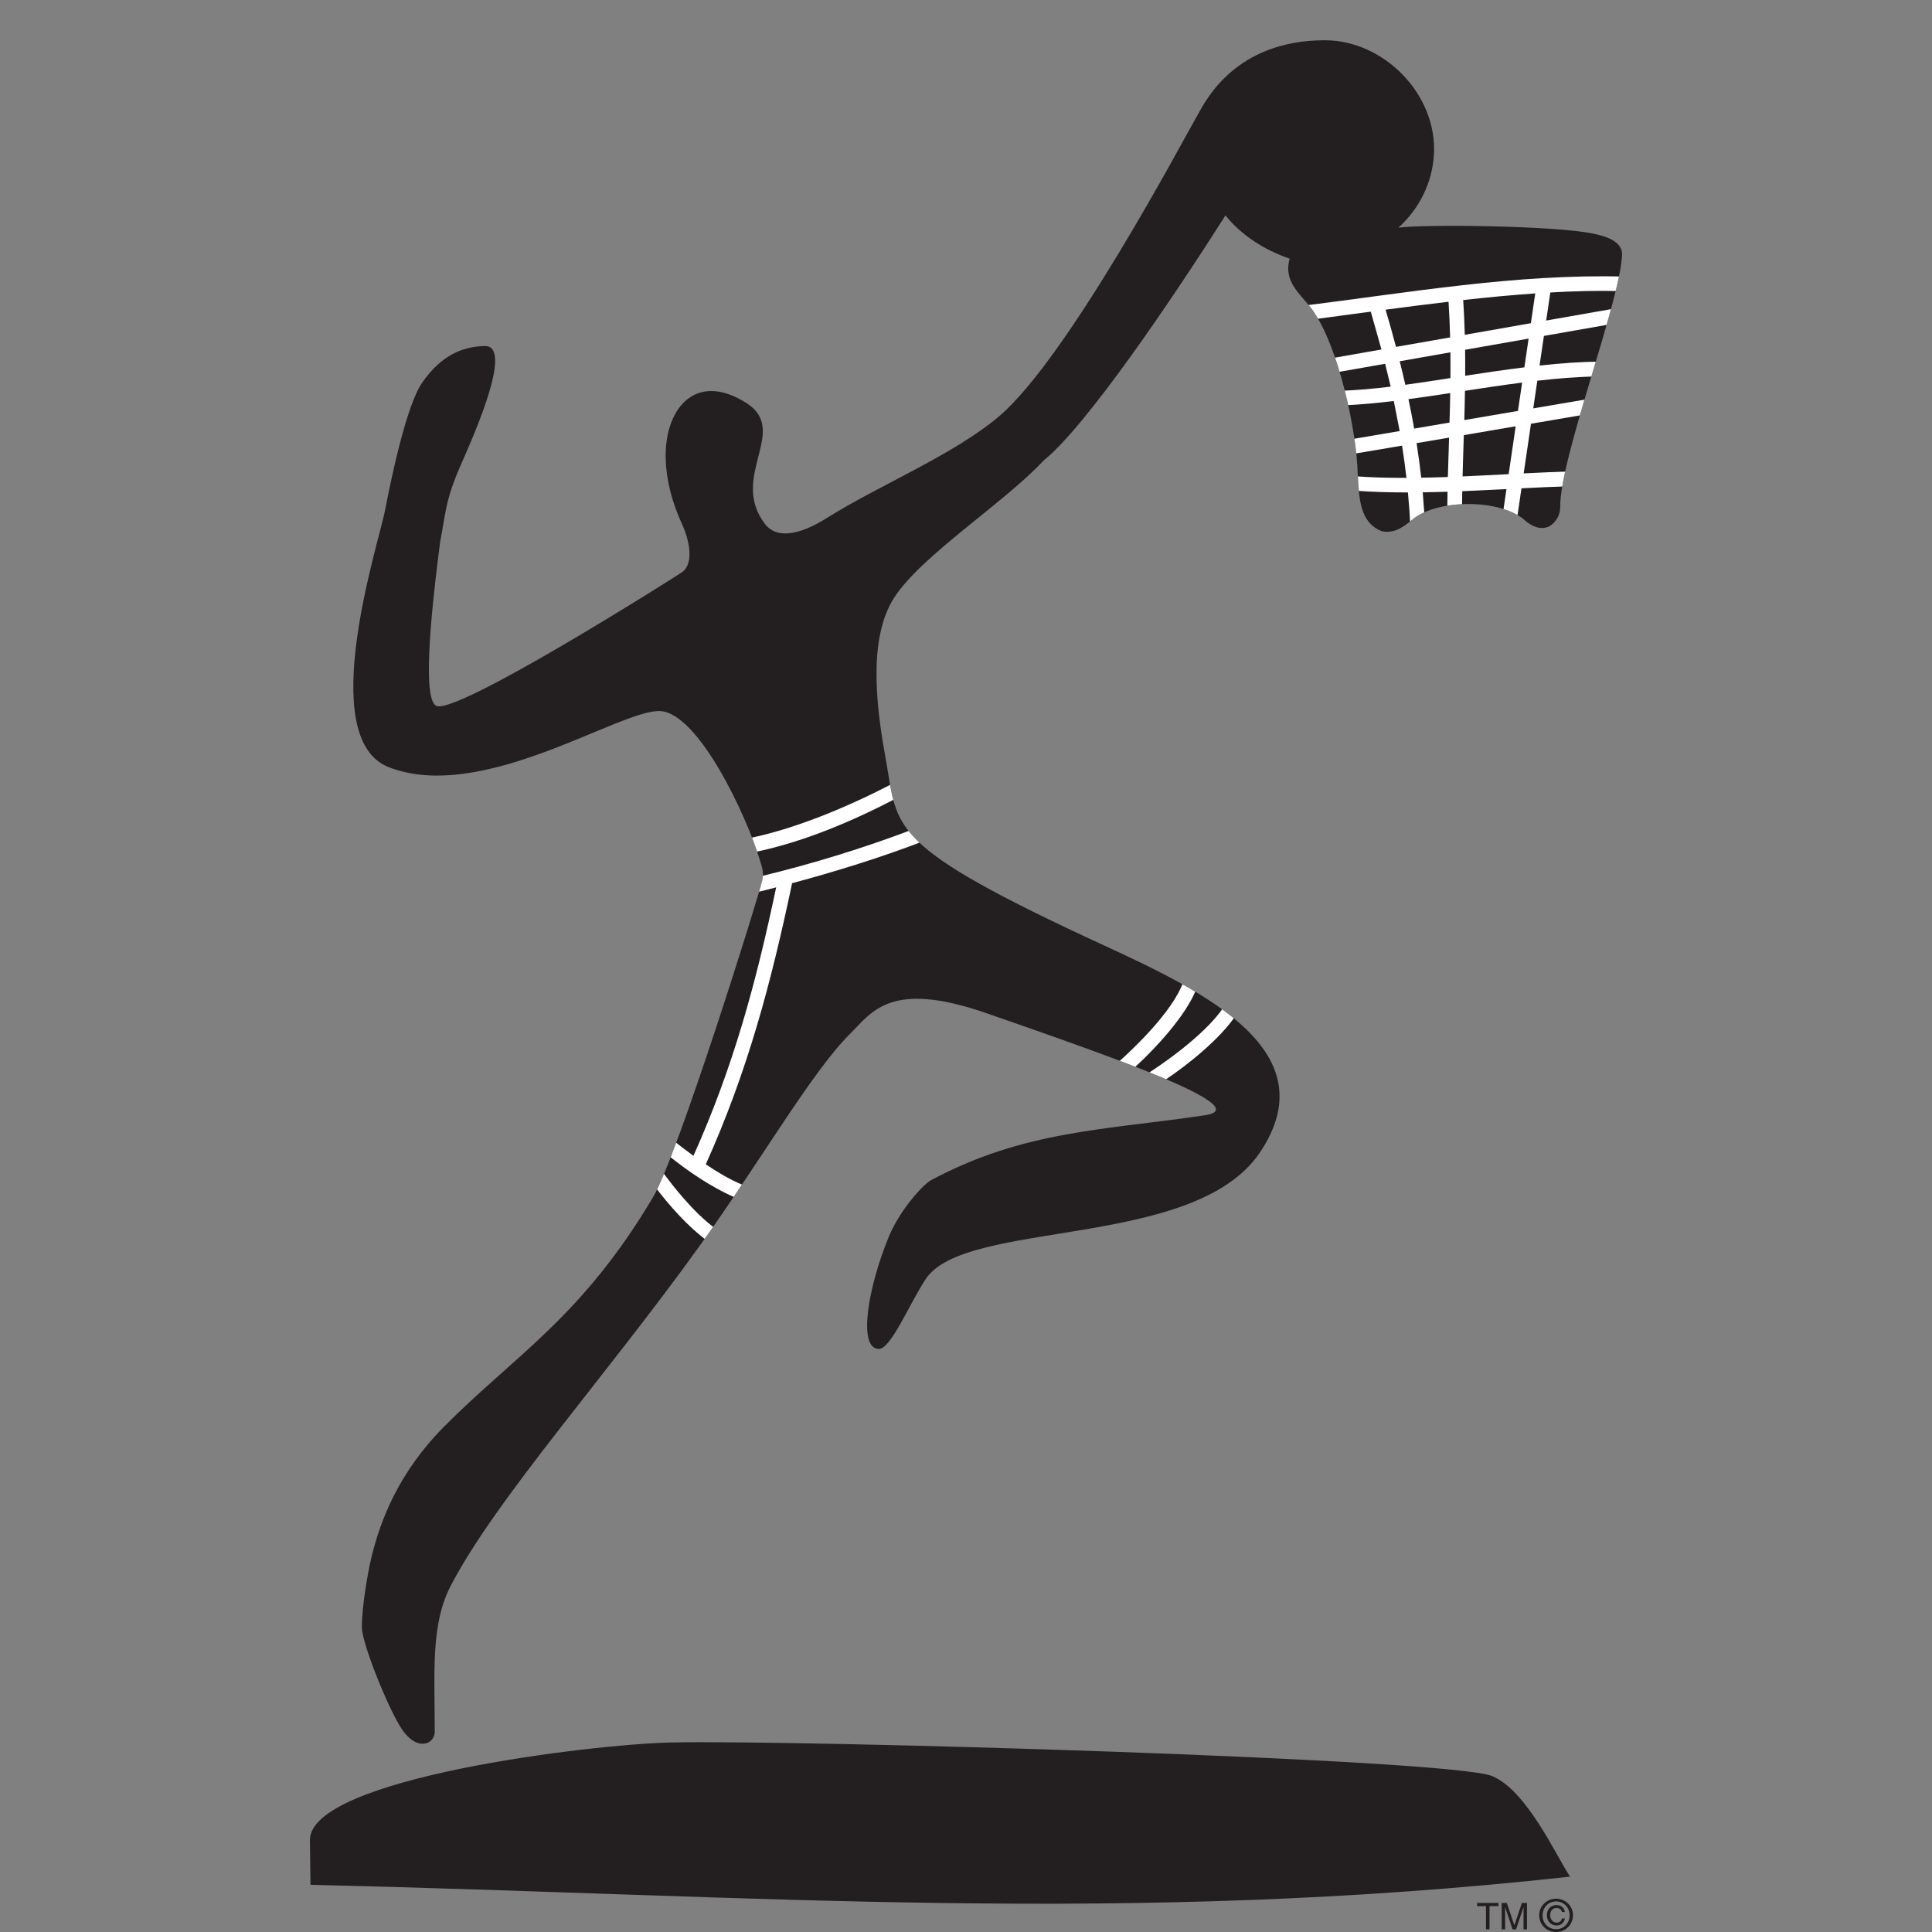
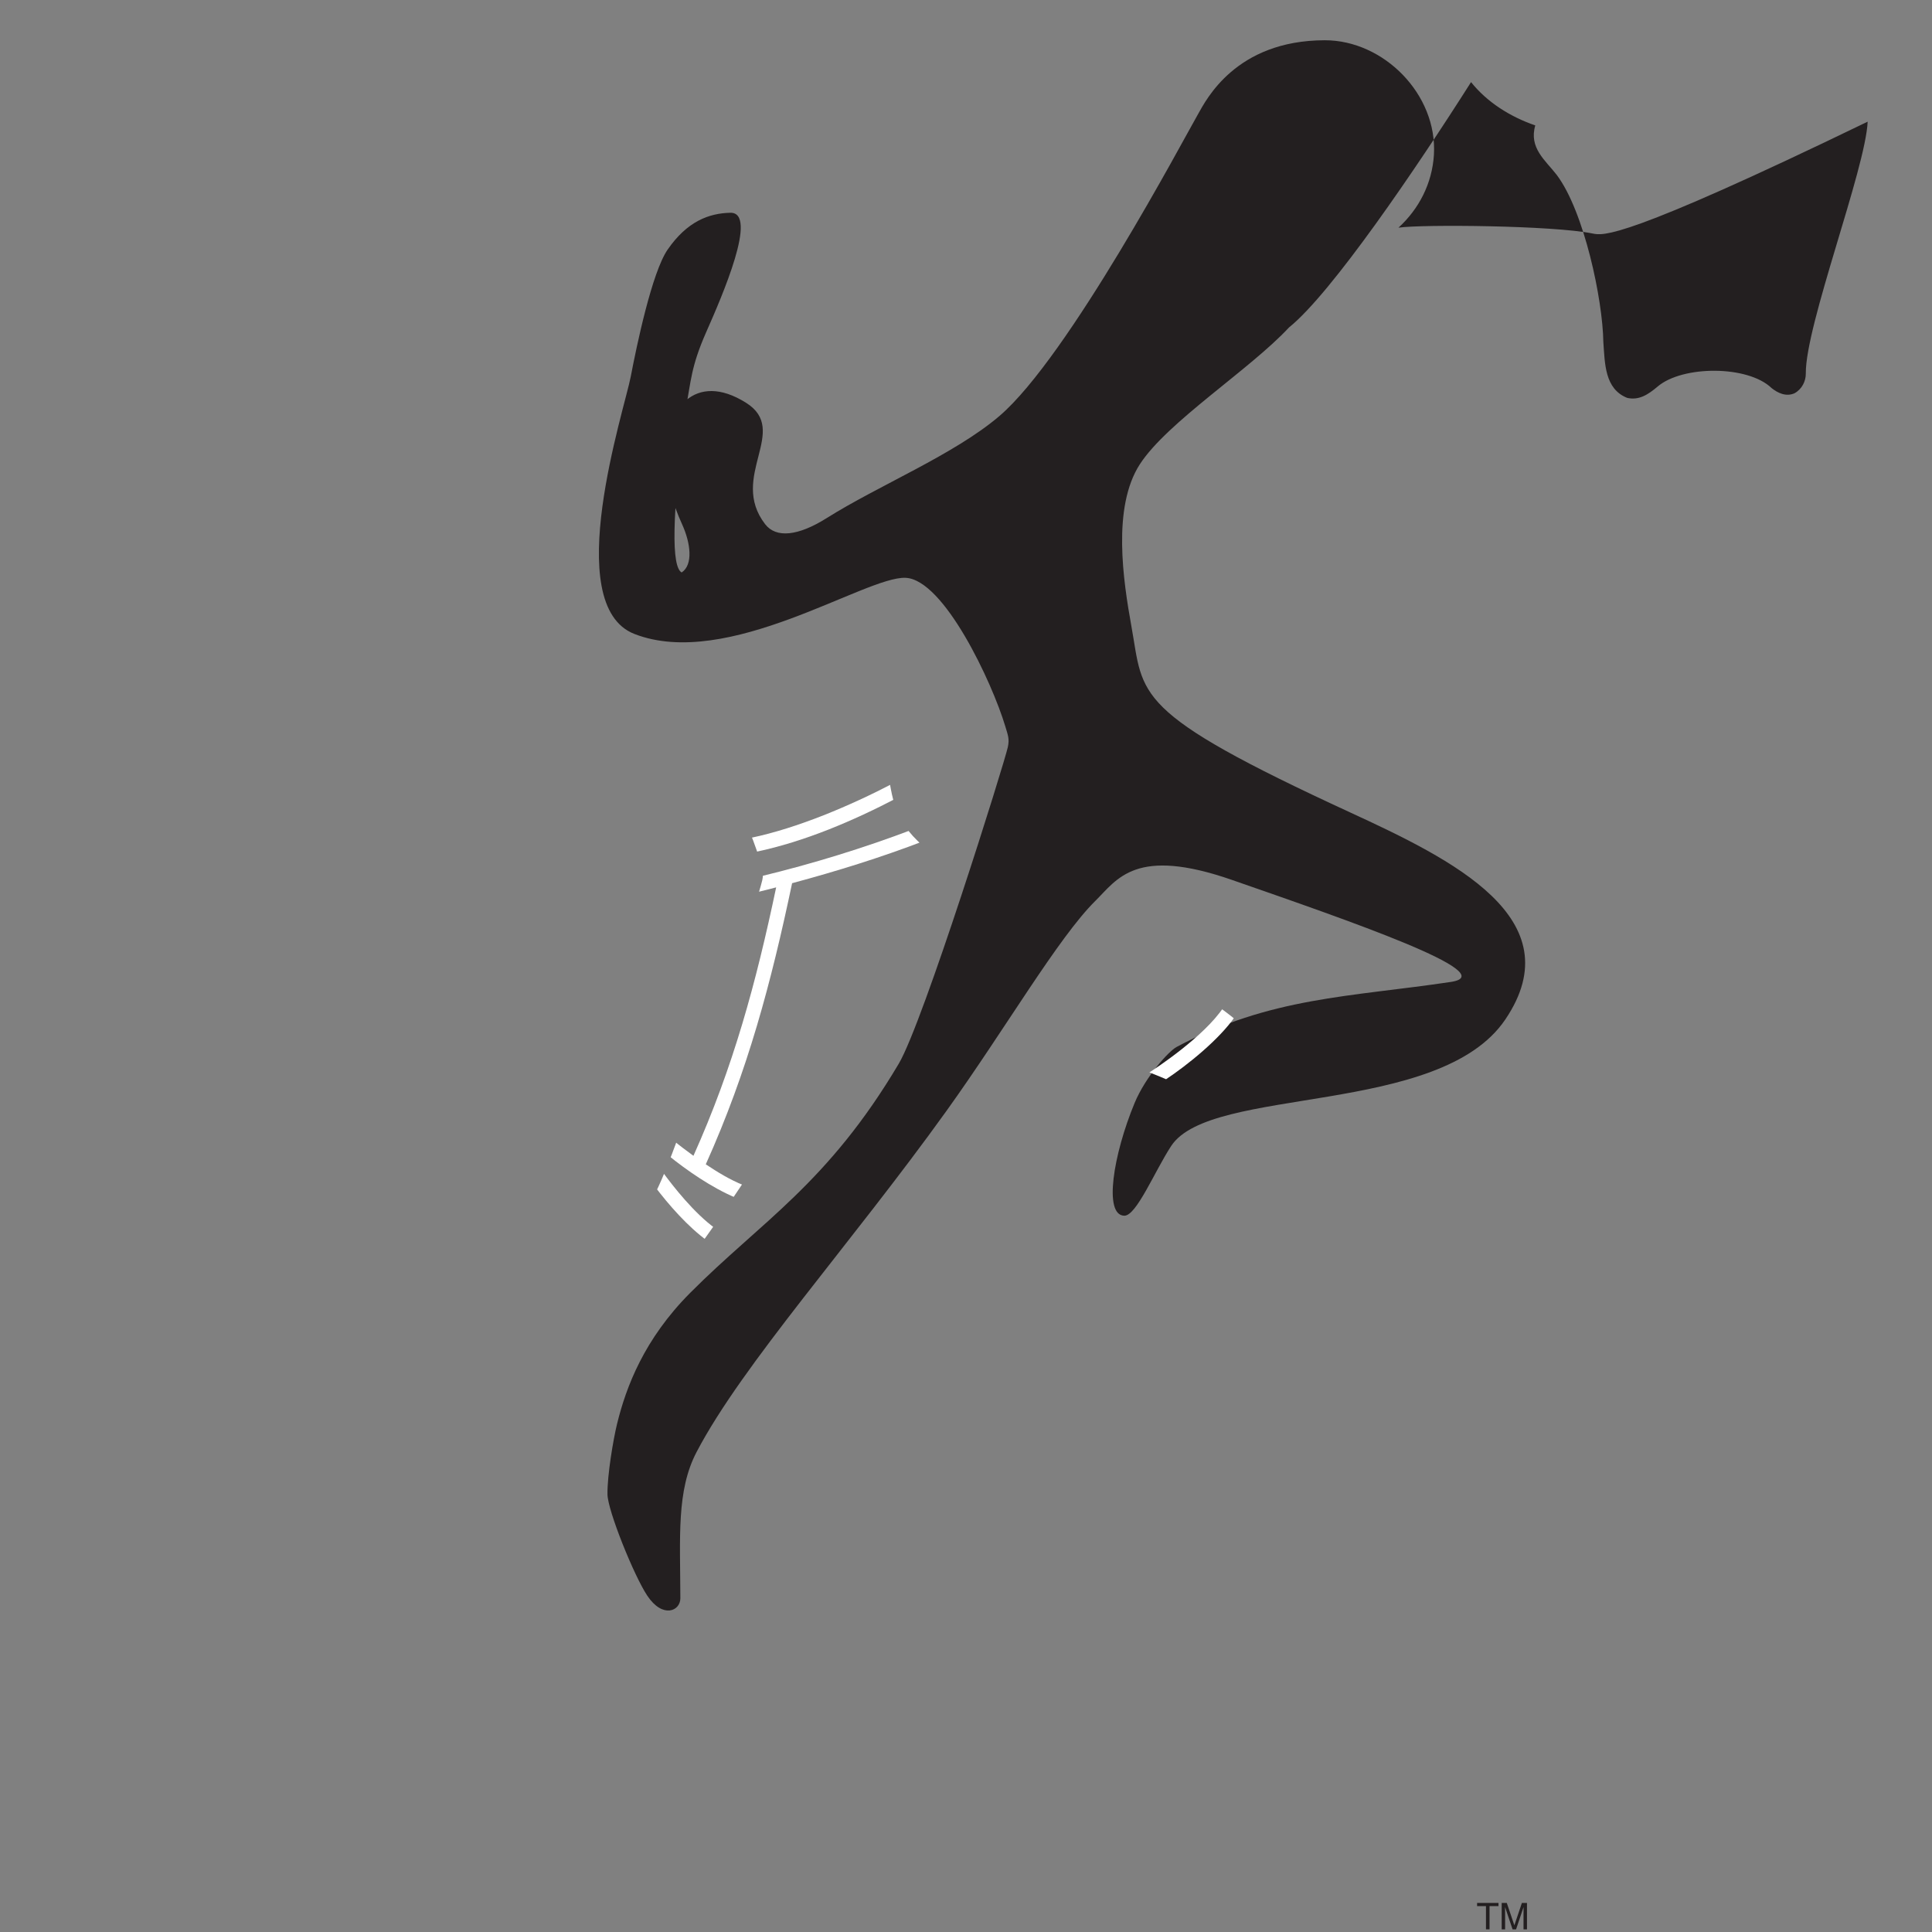
<svg xmlns="http://www.w3.org/2000/svg" xmlns:xlink="http://www.w3.org/1999/xlink" version="1.1" id="Layer_1" x="0px" y="0px" width="1200px" height="1200px" viewBox="-192.5 -25 1200 1200" enable-background="new -192.5 -25 1200 1200" xml:space="preserve">
  <rect x="-192.5" y="-25" width="1200" height="1200" fill="#808080" stroke="none" />
  <g>
-     <path fill="#231F20" d="M782.688,1140.627c-276.311,30.311-500.632,11.688-782.343,5.052l-0.346-27.678   c-0.431-38.557,175.121-59.628,223.874-60.703c79.441-1.764,483.757,10.071,510.358,20.832   C755.819,1086.888,774.477,1128.463,782.688,1140.627" />
-     <path fill="#231F20" d="M796.659,120.033c-24.42-5.02-106.253-5.767-120.554-3.616c12.688-11.567,20.957-27.468,22.032-45.341   C700.347,33.655,667.001-0.03,630.338,0c-55.353,0.09-73.744,37.211-78.579,45.641c-8.958,15.572-80.609,151.118-123.511,187.762   c-28.002,23.912-74.906,43.041-107.131,63.306c-17.949,11.327-31.61,12.672-38.387,3.855   c-22.761-29.56,15.716-58.105-11.877-75.411c-31.662-19.905-50.93,4.096-49.867,35.27c0.473,13.809,4.163,26.989,10.21,40.29   c5.29,11.627,6.932,25.078-0.307,29.858c-7.492,4.962-141.052,89.371-152.542,82.765c-6.265-3.559-6.375-33.357,2.586-102.073   c3.286-16.527,3.022-25.405,12.759-47.432c9.738-22.029,32.529-74.365,14.841-73.915c-13.22,0.328-26.714,5.259-38.884,22.865   c-9.746,14.077-19.317,60.018-22.913,78.875c-3.854,20.295-43.921,141.884,2.291,159.878   c58.039,22.597,143.44-35.957,168.378-34.881c23.855,1.016,53.743,64.89,61.927,92.148c1.731,5.738,2.694,7.949,1.61,13   c-2.146,9.953-52.464,170.877-67.743,196.641c-44.174,74.515-85.432,98.008-129.55,142.334   c-28.677,28.812-39.75,58.402-45.357,81.117c-2.409,9.744-6.187,32.221-6.023,44.027c0.13,10.103,16.562,50.781,24.764,63.007   c9.605,14.346,20.515,9.444,20.504,1.556c-0.076-38.11-2.497-66.894,10.122-90.923c28.631-54.577,95.531-128.703,155.278-211.944   c36.32-50.604,69.242-107.422,92.354-130.287c13.692-13.54,24.919-33.923,85.048-12.972   c72.549,25.257,168.682,58.374,135.749,63.306c-62.157,9.325-112.253,9.295-170.411,40.439   c-4.536,2.422-19.077,18.053-26.032,34.852c-13.19,31.861-19.368,69.581-6.39,69.91c7.552,0.18,18.897-27.679,29.168-43.339   c24.659-37.602,166.622-18.024,207.521-78.55c42.396-62.736-33.286-99.5-96.282-128.553   c-136.616-62.946-128.136-72.362-135.927-115.461c-5.108-28.336-12.114-74.067,5.191-100.818   c16.989-26.242,68.49-58.94,92.671-85.005c26.331-21.13,79.325-99.201,113.06-152.374c9.825,12.346,24.095,21.461,39.89,26.9   c-4.092,14.018,6.328,21.67,13.345,30.757c17.018,22.626,28.538,77.383,28.931,103.776c0.984,13.299,0.746,29.082,14.809,34.701   c7.252,1.614,12.836-1.883,18.927-7.054c15.556-13.21,56.128-13.21,70.758,0.957c3.817,3.048,8.985,5.558,14.237,3.227   c4.69-2.568,7.078-7.591,7.019-12.254c-0.242-30.158,37.108-127.029,38.422-156.439   C815.377,124.278,803.285,121.379,796.659,120.033" />
+     <path fill="#231F20" d="M796.659,120.033c-24.42-5.02-106.253-5.767-120.554-3.616c12.688-11.567,20.957-27.468,22.032-45.341   C700.347,33.655,667.001-0.03,630.338,0c-55.353,0.09-73.744,37.211-78.579,45.641c-8.958,15.572-80.609,151.118-123.511,187.762   c-28.002,23.912-74.906,43.041-107.131,63.306c-17.949,11.327-31.61,12.672-38.387,3.855   c-22.761-29.56,15.716-58.105-11.877-75.411c-31.662-19.905-50.93,4.096-49.867,35.27c0.473,13.809,4.163,26.989,10.21,40.29   c5.29,11.627,6.932,25.078-0.307,29.858c-6.265-3.559-6.375-33.357,2.586-102.073   c3.286-16.527,3.022-25.405,12.759-47.432c9.738-22.029,32.529-74.365,14.841-73.915c-13.22,0.328-26.714,5.259-38.884,22.865   c-9.746,14.077-19.317,60.018-22.913,78.875c-3.854,20.295-43.921,141.884,2.291,159.878   c58.039,22.597,143.44-35.957,168.378-34.881c23.855,1.016,53.743,64.89,61.927,92.148c1.731,5.738,2.694,7.949,1.61,13   c-2.146,9.953-52.464,170.877-67.743,196.641c-44.174,74.515-85.432,98.008-129.55,142.334   c-28.677,28.812-39.75,58.402-45.357,81.117c-2.409,9.744-6.187,32.221-6.023,44.027c0.13,10.103,16.562,50.781,24.764,63.007   c9.605,14.346,20.515,9.444,20.504,1.556c-0.076-38.11-2.497-66.894,10.122-90.923c28.631-54.577,95.531-128.703,155.278-211.944   c36.32-50.604,69.242-107.422,92.354-130.287c13.692-13.54,24.919-33.923,85.048-12.972   c72.549,25.257,168.682,58.374,135.749,63.306c-62.157,9.325-112.253,9.295-170.411,40.439   c-4.536,2.422-19.077,18.053-26.032,34.852c-13.19,31.861-19.368,69.581-6.39,69.91c7.552,0.18,18.897-27.679,29.168-43.339   c24.659-37.602,166.622-18.024,207.521-78.55c42.396-62.736-33.286-99.5-96.282-128.553   c-136.616-62.946-128.136-72.362-135.927-115.461c-5.108-28.336-12.114-74.067,5.191-100.818   c16.989-26.242,68.49-58.94,92.671-85.005c26.331-21.13,79.325-99.201,113.06-152.374c9.825,12.346,24.095,21.461,39.89,26.9   c-4.092,14.018,6.328,21.67,13.345,30.757c17.018,22.626,28.538,77.383,28.931,103.776c0.984,13.299,0.746,29.082,14.809,34.701   c7.252,1.614,12.836-1.883,18.927-7.054c15.556-13.21,56.128-13.21,70.758,0.957c3.817,3.048,8.985,5.558,14.237,3.227   c4.69-2.568,7.078-7.591,7.019-12.254c-0.242-30.158,37.108-127.029,38.422-156.439   C815.377,124.278,803.285,121.379,796.659,120.033" />
    <g>
      <g>
        <defs>
          <path id="SVGID_1_" d="M630.338,0c-55.353,0.06-73.744,37.211-78.579,45.641c-8.958,15.572-80.609,151.148-123.511,187.762      c-28.002,23.912-74.906,43.041-107.131,63.306c-17.938,11.327-31.619,12.672-38.386,3.855      c-22.772-29.56,15.715-58.105-11.887-75.44c-31.649-19.875-50.921,4.125-49.845,35.3c0.459,13.809,4.149,26.989,10.196,40.29      c5.281,11.627,6.934,25.078-0.305,29.858c-7.503,4.962-141.041,89.37-152.542,82.794c-6.267-3.588-6.377-33.386,2.584-102.103      c3.286-16.527,3.022-25.405,12.771-47.432c9.727-22.029,32.521-74.365,14.831-73.915c-13.222,0.328-26.714,5.259-38.896,22.865      c-9.734,14.077-19.308,60.018-22.9,78.875C42.88,311.951,2.813,433.54,49.026,451.534c33.451,13.032,75.99-0.896,110.81-14.856      c25.587-10.222,46.998-20.443,57.579-19.995c23.844,0.986,53.736,64.89,61.915,92.119c1.731,5.769,2.696,7.949,1.613,13      c-2.147,9.953-52.463,170.877-67.755,196.641c-44.163,74.515-85.422,98.008-129.529,142.334      c-28.697,28.812-39.75,58.402-45.369,81.117c-2.409,9.744-6.187,32.251-6.023,44.027c0.13,10.103,16.562,50.781,24.755,63.007      c9.618,14.377,20.525,9.444,20.513,1.556c-0.076-38.14-2.495-66.894,10.122-90.923      c28.644-54.577,95.531-128.703,155.278-211.944c36.333-50.604,69.233-107.422,92.355-130.287      c13.692-13.54,24.917-33.954,85.046-12.972c72.549,25.257,168.681,58.374,135.749,63.335      c-62.157,9.296-112.253,9.266-170.411,40.41c-4.569,2.422-19.077,18.053-26.032,34.852c-13.19,31.861-19.38,69.581-6.39,69.91      c7.552,0.18,18.897-27.647,29.168-43.339c24.659-37.602,166.622-18.024,207.521-78.521      c42.396-62.766-33.286-99.528-96.282-128.552c-136.616-63.007-128.136-72.392-135.927-115.491      c-5.139-28.306-12.114-74.067,5.191-100.818c16.989-26.242,68.49-58.94,92.671-85.005      c26.331-21.13,79.325-99.201,113.06-152.374c9.825,12.346,24.095,21.461,39.89,26.9c-4.092,14.018,6.328,21.67,13.345,30.757      c17.018,22.626,28.538,77.383,28.931,103.776c0.984,13.33,0.746,29.051,14.809,34.701c7.252,1.614,12.836-1.883,18.927-7.054      c15.556-13.21,56.128-13.21,70.757,0.957c3.85,3.048,8.986,5.558,14.209,3.227c4.721-2.568,7.107-7.591,7.048-12.254      c-0.242-30.158,37.108-127.029,38.422-156.439c0.388-9.057-11.704-11.956-18.33-13.302c-24.42-5.02-106.253-5.767-120.554-3.584      c12.688-11.568,20.957-27.499,22.032-45.373C700.347,33.655,667.029,0.03,630.428,0H630.338z" />
        </defs>
        <clipPath id="SVGID_2_">
          <use xlink:href="#SVGID_1_" overflow="visible" />
        </clipPath>
        <path clip-path="url(#SVGID_2_)" fill="#FFFFFF" d="M273.953,495.382c28.873-6.007,61.711-19.966,88.347-33.865l2.568,8.998     c-27.478,14.347-57.41,27.141-87.629,33.534L273.953,495.382z" />
      </g>
      <g>
        <defs>
          <path id="SVGID_3_" d="M630.338,0c-55.353,0.06-73.744,37.211-78.579,45.641c-8.958,15.572-80.609,151.148-123.511,187.762      c-28.002,23.912-74.906,43.041-107.131,63.306c-17.938,11.327-31.619,12.672-38.386,3.855      c-22.772-29.56,15.715-58.105-11.887-75.44c-31.649-19.875-50.921,4.125-49.845,35.3c0.459,13.809,4.149,26.989,10.196,40.29      c5.281,11.627,6.934,25.078-0.305,29.858c-7.503,4.962-141.041,89.37-152.542,82.794c-6.267-3.588-6.377-33.386,2.584-102.103      c3.286-16.527,3.022-25.405,12.771-47.432c9.727-22.029,32.521-74.365,14.831-73.915c-13.222,0.328-26.714,5.259-38.896,22.865      c-9.734,14.077-19.308,60.018-22.9,78.875C42.88,311.951,2.813,433.54,49.026,451.534c33.451,13.032,75.99-0.896,110.81-14.856      c25.587-10.222,46.998-20.443,57.579-19.995c23.844,0.986,53.736,64.89,61.915,92.119c1.731,5.769,2.696,7.949,1.613,13      c-2.147,9.953-52.463,170.877-67.755,196.641c-44.163,74.515-85.422,98.008-129.529,142.334      c-28.697,28.812-39.75,58.402-45.369,81.117c-2.409,9.744-6.187,32.251-6.023,44.027c0.13,10.103,16.562,50.781,24.755,63.007      c9.618,14.377,20.525,9.444,20.513,1.556c-0.076-38.14-2.495-66.894,10.122-90.923      c28.644-54.577,95.531-128.703,155.278-211.944c36.333-50.604,69.233-107.422,92.355-130.287      c13.692-13.54,24.917-33.954,85.046-12.972c72.549,25.257,168.681,58.374,135.749,63.335      c-62.157,9.296-112.253,9.266-170.411,40.41c-4.569,2.422-19.077,18.053-26.032,34.852c-13.19,31.861-19.38,69.581-6.39,69.91      c7.552,0.18,18.897-27.647,29.168-43.339c24.659-37.602,166.622-18.024,207.521-78.521      c42.396-62.766-33.286-99.528-96.282-128.552c-136.616-63.007-128.136-72.392-135.927-115.491      c-5.139-28.306-12.114-74.067,5.191-100.818c16.989-26.242,68.49-58.94,92.671-85.005      c26.331-21.13,79.325-99.201,113.06-152.374c9.825,12.346,24.095,21.461,39.89,26.9c-4.092,14.018,6.328,21.67,13.345,30.757      c17.018,22.626,28.538,77.383,28.931,103.776c0.984,13.33,0.746,29.051,14.809,34.701c7.252,1.614,12.836-1.883,18.927-7.054      c15.556-13.21,56.128-13.21,70.757,0.957c3.85,3.048,8.986,5.558,14.209,3.227c4.721-2.568,7.107-7.591,7.048-12.254      c-0.242-30.158,37.108-127.029,38.422-156.439c0.388-9.057-11.704-11.956-18.33-13.302c-24.42-5.02-106.253-5.767-120.554-3.584      c12.688-11.568,20.957-27.499,22.032-45.373C700.347,33.655,667.029,0.03,630.428,0H630.338z" />
        </defs>
        <clipPath id="SVGID_4_">
          <use xlink:href="#SVGID_3_" overflow="visible" />
        </clipPath>
        <path clip-path="url(#SVGID_4_)" fill="#FFFFFF" d="M218.814,702.604c6.9,9.475,19.857,25.913,32.912,35.358l-4.984,7.651     c-11.686-8.431-23.723-21.969-32.833-34.104L218.814,702.604z" />
      </g>
      <g>
        <defs>
-           <path id="SVGID_5_" d="M630.338,0c-55.353,0.06-73.744,37.211-78.579,45.641c-8.958,15.572-80.609,151.148-123.511,187.762      c-28.002,23.912-74.906,43.041-107.131,63.306c-17.938,11.327-31.619,12.672-38.386,3.855      c-22.772-29.56,15.715-58.105-11.887-75.44c-31.649-19.875-50.921,4.125-49.845,35.3c0.459,13.809,4.149,26.989,10.196,40.29      c5.281,11.627,6.934,25.078-0.305,29.858c-7.503,4.962-141.041,89.37-152.542,82.794c-6.267-3.588-6.377-33.386,2.584-102.103      c3.286-16.527,3.022-25.405,12.771-47.432c9.727-22.029,32.521-74.365,14.831-73.915c-13.222,0.328-26.714,5.259-38.896,22.865      c-9.734,14.077-19.308,60.018-22.9,78.875C42.88,311.951,2.813,433.54,49.026,451.534c33.451,13.032,75.99-0.896,110.81-14.856      c25.587-10.222,46.998-20.443,57.579-19.995c23.844,0.986,53.736,64.89,61.915,92.119c1.731,5.769,2.696,7.949,1.613,13      c-2.147,9.953-52.463,170.877-67.755,196.641c-44.163,74.515-85.422,98.008-129.529,142.334      c-28.697,28.812-39.75,58.402-45.369,81.117c-2.409,9.744-6.187,32.251-6.023,44.027c0.13,10.103,16.562,50.781,24.755,63.007      c9.618,14.377,20.525,9.444,20.513,1.556c-0.076-38.14-2.495-66.894,10.122-90.923      c28.644-54.577,95.531-128.703,155.278-211.944c36.333-50.604,69.233-107.422,92.355-130.287      c13.692-13.54,24.917-33.954,85.046-12.972c72.549,25.257,168.681,58.374,135.749,63.335      c-62.157,9.296-112.253,9.266-170.411,40.41c-4.569,2.422-19.077,18.053-26.032,34.852c-13.19,31.861-19.38,69.581-6.39,69.91      c7.552,0.18,18.897-27.647,29.168-43.339c24.659-37.602,166.622-18.024,207.521-78.521      c42.396-62.766-33.286-99.528-96.282-128.552c-136.616-63.007-128.136-72.392-135.927-115.491      c-5.139-28.306-12.114-74.067,5.191-100.818c16.989-26.242,68.49-58.94,92.671-85.005      c26.331-21.13,79.325-99.201,113.06-152.374c9.825,12.346,24.095,21.461,39.89,26.9c-4.092,14.018,6.328,21.67,13.345,30.757      c17.018,22.626,28.538,77.383,28.931,103.776c0.984,13.33,0.746,29.051,14.809,34.701c7.252,1.614,12.836-1.883,18.927-7.054      c15.556-13.21,56.128-13.21,70.757,0.957c3.85,3.048,8.986,5.558,14.209,3.227c4.721-2.568,7.107-7.591,7.048-12.254      c-0.242-30.158,37.108-127.029,38.422-156.439c0.388-9.057-11.704-11.956-18.33-13.302c-24.42-5.02-106.253-5.767-120.554-3.584      c12.688-11.568,20.957-27.499,22.032-45.373C700.347,33.655,667.029,0.03,630.428,0H630.338z" />
-         </defs>
+           </defs>
        <clipPath id="SVGID_6_">
          <use xlink:href="#SVGID_5_" overflow="visible" />
        </clipPath>
        <path clip-path="url(#SVGID_6_)" fill="#FFFFFF" d="M502.498,634.396c7.256-6.457,33.289-30.548,40.007-49.616l8.061,4.571     c-6.3,16.021-24.361,35.867-38.273,48.631L502.498,634.396z" />
      </g>
      <g>
        <defs>
          <path id="SVGID_7_" d="M630.338,0c-55.353,0.06-73.744,37.211-78.579,45.641c-8.958,15.572-80.609,151.148-123.511,187.762      c-28.002,23.912-74.906,43.041-107.131,63.306c-17.938,11.327-31.619,12.672-38.386,3.855      c-22.772-29.56,15.715-58.105-11.887-75.44c-31.649-19.875-50.921,4.125-49.845,35.3c0.459,13.809,4.149,26.989,10.196,40.29      c5.281,11.627,6.934,25.078-0.305,29.858c-7.503,4.962-141.041,89.37-152.542,82.794c-6.267-3.588-6.377-33.386,2.584-102.103      c3.286-16.527,3.022-25.405,12.771-47.432c9.727-22.029,32.521-74.365,14.831-73.915c-13.222,0.328-26.714,5.259-38.896,22.865      c-9.734,14.077-19.308,60.018-22.9,78.875C42.88,311.951,2.813,433.54,49.026,451.534c33.451,13.032,75.99-0.896,110.81-14.856      c25.587-10.222,46.998-20.443,57.579-19.995c23.844,0.986,53.736,64.89,61.915,92.119c1.731,5.769,2.696,7.949,1.613,13      c-2.147,9.953-52.463,170.877-67.755,196.641c-44.163,74.515-85.422,98.008-129.529,142.334      c-28.697,28.812-39.75,58.402-45.369,81.117c-2.409,9.744-6.187,32.251-6.023,44.027c0.13,10.103,16.562,50.781,24.755,63.007      c9.618,14.377,20.525,9.444,20.513,1.556c-0.076-38.14-2.495-66.894,10.122-90.923      c28.644-54.577,95.531-128.703,155.278-211.944c36.333-50.604,69.233-107.422,92.355-130.287      c13.692-13.54,24.917-33.954,85.046-12.972c72.549,25.257,168.681,58.374,135.749,63.335      c-62.157,9.296-112.253,9.266-170.411,40.41c-4.569,2.422-19.077,18.053-26.032,34.852c-13.19,31.861-19.38,69.581-6.39,69.91      c7.552,0.18,18.897-27.647,29.168-43.339c24.659-37.602,166.622-18.024,207.521-78.521      c42.396-62.766-33.286-99.528-96.282-128.552c-136.616-63.007-128.136-72.392-135.927-115.491      c-5.139-28.306-12.114-74.067,5.191-100.818c16.989-26.242,68.49-58.94,92.671-85.005      c26.331-21.13,79.325-99.201,113.06-152.374c9.825,12.346,24.095,21.461,39.89,26.9c-4.092,14.018,6.328,21.67,13.345,30.757      c17.018,22.626,28.538,77.383,28.931,103.776c0.984,13.33,0.746,29.051,14.809,34.701c7.252,1.614,12.836-1.883,18.927-7.054      c15.556-13.21,56.128-13.21,70.757,0.957c3.85,3.048,8.986,5.558,14.209,3.227c4.721-2.568,7.107-7.591,7.048-12.254      c-0.242-30.158,37.108-127.029,38.422-156.439c0.388-9.057-11.704-11.956-18.33-13.302c-24.42-5.02-106.253-5.767-120.554-3.584      c12.688-11.568,20.957-27.499,22.032-45.373C700.347,33.655,667.029,0.03,630.428,0H630.338z" />
        </defs>
        <clipPath id="SVGID_8_">
          <use xlink:href="#SVGID_7_" overflow="visible" />
        </clipPath>
        <path clip-path="url(#SVGID_8_)" fill="#FFFFFF" d="M520.529,641.658c5.255-3.287,34.754-22.833,46.726-40.737l7.194,5.678     c-9.582,13.839-28.93,29.65-43.471,39.275L520.529,641.658z" />
      </g>
      <g>
        <defs>
          <path id="SVGID_9_" d="M630.338,0c-55.353,0.06-73.744,37.211-78.579,45.641c-8.958,15.572-80.609,151.148-123.511,187.762      c-28.002,23.912-74.906,43.041-107.131,63.306c-17.938,11.327-31.619,12.672-38.386,3.855      c-22.772-29.56,15.715-58.105-11.887-75.44c-31.649-19.875-50.921,4.125-49.845,35.3c0.459,13.809,4.149,26.989,10.196,40.29      c5.281,11.627,6.934,25.078-0.305,29.858c-7.503,4.962-141.041,89.37-152.542,82.794c-6.267-3.588-6.377-33.386,2.584-102.103      c3.286-16.527,3.022-25.405,12.771-47.432c9.727-22.029,32.521-74.365,14.831-73.915c-13.222,0.328-26.714,5.259-38.896,22.865      c-9.734,14.077-19.308,60.018-22.9,78.875C42.88,311.951,2.813,433.54,49.026,451.534c33.451,13.032,75.99-0.896,110.81-14.856      c25.587-10.222,46.998-20.443,57.579-19.995c23.844,0.986,53.736,64.89,61.915,92.119c1.731,5.769,2.696,7.949,1.613,13      c-2.147,9.953-52.463,170.877-67.755,196.641c-44.163,74.515-85.422,98.008-129.529,142.334      c-28.697,28.812-39.75,58.402-45.369,81.117c-2.409,9.744-6.187,32.251-6.023,44.027c0.13,10.103,16.562,50.781,24.755,63.007      c9.618,14.377,20.525,9.444,20.513,1.556c-0.076-38.14-2.495-66.894,10.122-90.923      c28.644-54.577,95.531-128.703,155.278-211.944c36.333-50.604,69.233-107.422,92.355-130.287      c13.692-13.54,24.917-33.954,85.046-12.972c72.549,25.257,168.681,58.374,135.749,63.335      c-62.157,9.296-112.253,9.266-170.411,40.41c-4.569,2.422-19.077,18.053-26.032,34.852c-13.19,31.861-19.38,69.581-6.39,69.91      c7.552,0.18,18.897-27.647,29.168-43.339c24.659-37.602,166.622-18.024,207.521-78.521      c42.396-62.766-33.286-99.528-96.282-128.552c-136.616-63.007-128.136-72.392-135.927-115.491      c-5.139-28.306-12.114-74.067,5.191-100.818c16.989-26.242,68.49-58.94,92.671-85.005      c26.331-21.13,79.325-99.201,113.06-152.374c9.825,12.346,24.095,21.461,39.89,26.9c-4.092,14.018,6.328,21.67,13.345,30.757      c17.018,22.626,28.538,77.383,28.931,103.776c0.984,13.33,0.746,29.051,14.809,34.701c7.252,1.614,12.836-1.883,18.927-7.054      c15.556-13.21,56.128-13.21,70.757,0.957c3.85,3.048,8.986,5.558,14.209,3.227c4.721-2.568,7.107-7.591,7.048-12.254      c-0.242-30.158,37.108-127.029,38.422-156.439c0.388-9.057-11.704-11.956-18.33-13.302c-24.42-5.02-106.253-5.767-120.554-3.584      c12.688-11.568,20.957-27.499,22.032-45.373C700.347,33.655,667.029,0.03,630.428,0H630.338z" />
        </defs>
        <clipPath id="SVGID_10_">
          <use xlink:href="#SVGID_9_" overflow="visible" />
        </clipPath>
-         <path clip-path="url(#SVGID_10_)" fill="#FFFFFF" d="M708.198,184.565c-0.176-7.263-0.507-14.616-0.985-22.148     c-13.313,1.554-26.451,3.258-39.108,4.931c2.328,7.861,4.479,15.544,6.479,23.105L708.198,184.565z M708.378,209.821     c0.062-5.292,0.062-10.611,0-15.991l-31.497,5.56c1.254,4.901,2.416,9.774,3.492,14.615     C690.195,212.661,699.66,211.167,708.378,209.821 M707.811,237.468c0.179-6.098,0.357-12.194,0.446-18.322     c-8.686,1.315-17.374,2.63-25.941,3.766c1.312,6.127,2.479,12.226,3.551,18.292L707.811,237.468z M706.797,271.273     c0.207-8.22,0.479-16.349,0.746-24.451l-20.184,3.408c1.135,7.204,2.091,14.348,2.896,21.461     C695.75,271.631,701.272,271.453,706.797,271.273 M715.721,280.091l-0.146,11.538l-9.167,1.075l0.181-12.284l-15.404,0.389     l1.224,16.29l-8.897,5.319c-0.326-7.203-0.833-14.377-1.522-21.549c-11.224,0-22.479-0.301-33.672-1.167l-0.6-8.996     c11.077,0.867,22.212,1.137,33.35,1.106c-0.779-6.697-1.675-13.361-2.719-20.027l-31.646,5.351l-1.552-9.027l31.706-5.378     l-3.643-18.651c-10.567,1.254-21.165,2.271-31.826,2.72l-1.702-9.057c10.57-0.358,21.08-1.316,31.588-2.6l-3.436-14.198     l-30.808,5.41l-3.135-8.729l31.645-5.559l-6.625-23.493l-35.8,4.783l-6.658-8.4c66.278-8.25,132.888-19.935,199.881-18.172     l-2.119,8.996c-14.719-0.358-29.468,0.06-44.186,0.896l0.388,0.029l-2.569,17.396l43.858-7.712l-2.301,9.714l-42.959,7.532     l-2.719,18.412c12.962-1.405,25.976-2.391,38.961-2.421l-2.747,9.176c-12.569,0.208-25.108,1.255-37.586,2.66l-2.538,17.186     l35.914-6.097l-3.072,9.804l-34.245,5.827l-4.537,30.847c10.152-0.509,20.271-0.988,30.425-1.196l-1.973,9.235     c-9.94,0.24-19.885,0.718-29.826,1.226l-3.133,21.371l-8.748-3.469l2.567-17.423L715.721,280.091z M716.707,245.269     c-0.269,8.518-0.565,17.007-0.775,25.646c9.675-0.418,19.256-0.927,28.631-1.404l4.357-29.74L716.707,245.269z M717.423,217.742     c-0.089,6.096-0.267,12.134-0.415,18.172l33.318-5.679l2.594-17.605C741.188,214.125,729.275,215.949,717.423,217.742      M717.513,192.247c0.061,5.438,0.061,10.82,0.03,16.139c12.185-1.853,24.512-3.706,36.783-5.229l2.627-17.844L717.513,192.247z      M716.318,161.371c0.479,7.324,0.809,14.526,0.987,21.58l41.048-7.204l2.718-18.5     C746.266,158.263,731.218,159.697,716.318,161.371" />
      </g>
      <g>
        <defs>
          <path id="SVGID_11_" d="M630.338,0c-55.353,0.06-73.744,37.211-78.579,45.641c-8.958,15.572-80.609,151.148-123.511,187.762      c-28.002,23.912-74.906,43.041-107.131,63.306c-17.938,11.327-31.619,12.672-38.386,3.855      c-22.772-29.56,15.715-58.105-11.887-75.44c-31.649-19.875-50.921,4.125-49.845,35.3c0.459,13.809,4.149,26.989,10.196,40.29      c5.281,11.627,6.934,25.078-0.305,29.858c-7.503,4.962-141.041,89.37-152.542,82.794c-6.267-3.588-6.377-33.386,2.584-102.103      c3.286-16.527,3.022-25.405,12.771-47.432c9.727-22.029,32.521-74.365,14.831-73.915c-13.222,0.328-26.714,5.259-38.896,22.865      c-9.734,14.077-19.308,60.018-22.9,78.875C42.88,311.951,2.813,433.54,49.026,451.534c33.451,13.032,75.99-0.896,110.81-14.856      c25.587-10.222,46.998-20.443,57.579-19.995c23.844,0.986,53.736,64.89,61.915,92.119c1.731,5.769,2.696,7.949,1.613,13      c-2.147,9.953-52.463,170.877-67.755,196.641c-44.163,74.515-85.422,98.008-129.529,142.334      c-28.697,28.812-39.75,58.402-45.369,81.117c-2.409,9.744-6.187,32.251-6.023,44.027c0.13,10.103,16.562,50.781,24.755,63.007      c9.618,14.377,20.525,9.444,20.513,1.556c-0.076-38.14-2.495-66.894,10.122-90.923      c28.644-54.577,95.531-128.703,155.278-211.944c36.333-50.604,69.233-107.422,92.355-130.287      c13.692-13.54,24.917-33.954,85.046-12.972c72.549,25.257,168.681,58.374,135.749,63.335      c-62.157,9.296-112.253,9.266-170.411,40.41c-4.569,2.422-19.077,18.053-26.032,34.852c-13.19,31.861-19.38,69.581-6.39,69.91      c7.552,0.18,18.897-27.647,29.168-43.339c24.659-37.602,166.622-18.024,207.521-78.521      c42.396-62.766-33.286-99.528-96.282-128.552c-136.616-63.007-128.136-72.392-135.927-115.491      c-5.139-28.306-12.114-74.067,5.191-100.818c16.989-26.242,68.49-58.94,92.671-85.005      c26.331-21.13,79.325-99.201,113.06-152.374c9.825,12.346,24.095,21.461,39.89,26.9c-4.092,14.018,6.328,21.67,13.345,30.757      c17.018,22.626,28.538,77.383,28.931,103.776c0.984,13.33,0.746,29.051,14.809,34.701c7.252,1.614,12.836-1.883,18.927-7.054      c15.556-13.21,56.128-13.21,70.757,0.957c3.85,3.048,8.986,5.558,14.209,3.227c4.721-2.568,7.107-7.591,7.048-12.254      c-0.242-30.158,37.108-127.029,38.422-156.439c0.388-9.057-11.704-11.956-18.33-13.302c-24.42-5.02-106.253-5.767-120.554-3.584      c12.688-11.568,20.957-27.499,22.032-45.373C700.347,33.655,667.029,0.03,630.428,0H630.338z" />
        </defs>
        <clipPath id="SVGID_12_">
          <use xlink:href="#SVGID_11_" overflow="visible" />
        </clipPath>
        <path clip-path="url(#SVGID_12_)" fill="#FFFFFF" d="M280.239,519.233c31.893-7.714,63.68-17.485,94.24-29.083l6.929,7.173     c-26.75,10.28-54.227,18.8-81.915,26.243c-13.02,61.84-27.57,116.716-53.616,174.611c7.123,4.752,15.073,9.655,23.386,12.941     l-5.049,7.712c-14.687-6.188-30.186-16.917-41.732-26.303l3.034-9.387c4.108,3.408,8.39,6.605,12.695,9.745     c24.776-55.207,38.982-107.722,51.381-166.722c-3.854,0.986-7.711,1.972-11.565,2.93L280.239,519.233z" />
      </g>
    </g>
    <polygon fill="#231F20" points="724.948,1156.946 738.233,1156.946 738.233,1158.92 732.681,1158.92 732.681,1173.354    730.471,1173.354 730.471,1158.92 724.948,1158.92  " />
    <path fill="#231F20" d="M753.787,1173.354v-9.683c0-0.478,0.031-2.569,0.031-4.095h-0.031l-4.627,13.777h-2.178l-4.629-13.777   h-0.03c0,1.523,0.03,3.617,0.03,4.095v9.683h-2.122v-16.407h3.166l4.689,13.869h0.029l4.655-13.869h3.166v16.407H753.787z" />
-     <path fill="#231F20" d="M765.609,1164.63c0-4.903,3.674-8.61,8.421-8.61c4.688,0,8.39,3.707,8.39,8.61   c0,4.99-3.702,8.637-8.39,8.637C769.283,1173.267,765.609,1169.62,765.609,1164.63 M774.03,1175c5.643,0,10.478-4.364,10.478-10.37   c0-5.949-4.835-10.342-10.478-10.342c-5.677,0-10.511,4.393-10.511,10.342C763.52,1170.636,768.354,1175,774.03,1175    M777.643,1166.571c-0.239,1.555-1.523,2.601-3.255,2.601c-2.478,0-4.031-2.122-4.031-4.603c0-2.541,1.377-4.482,3.973-4.482   c1.701,0,2.983,0.955,3.313,2.479h1.819c-0.387-2.778-2.536-4.304-5.163-4.304c-3.731,0-6.002,2.689-6.002,6.335   c0,3.587,2.391,6.369,6.091,6.369c2.538,0,4.599-1.676,5.105-4.396H777.643L777.643,1166.571z" />
  </g>
</svg>